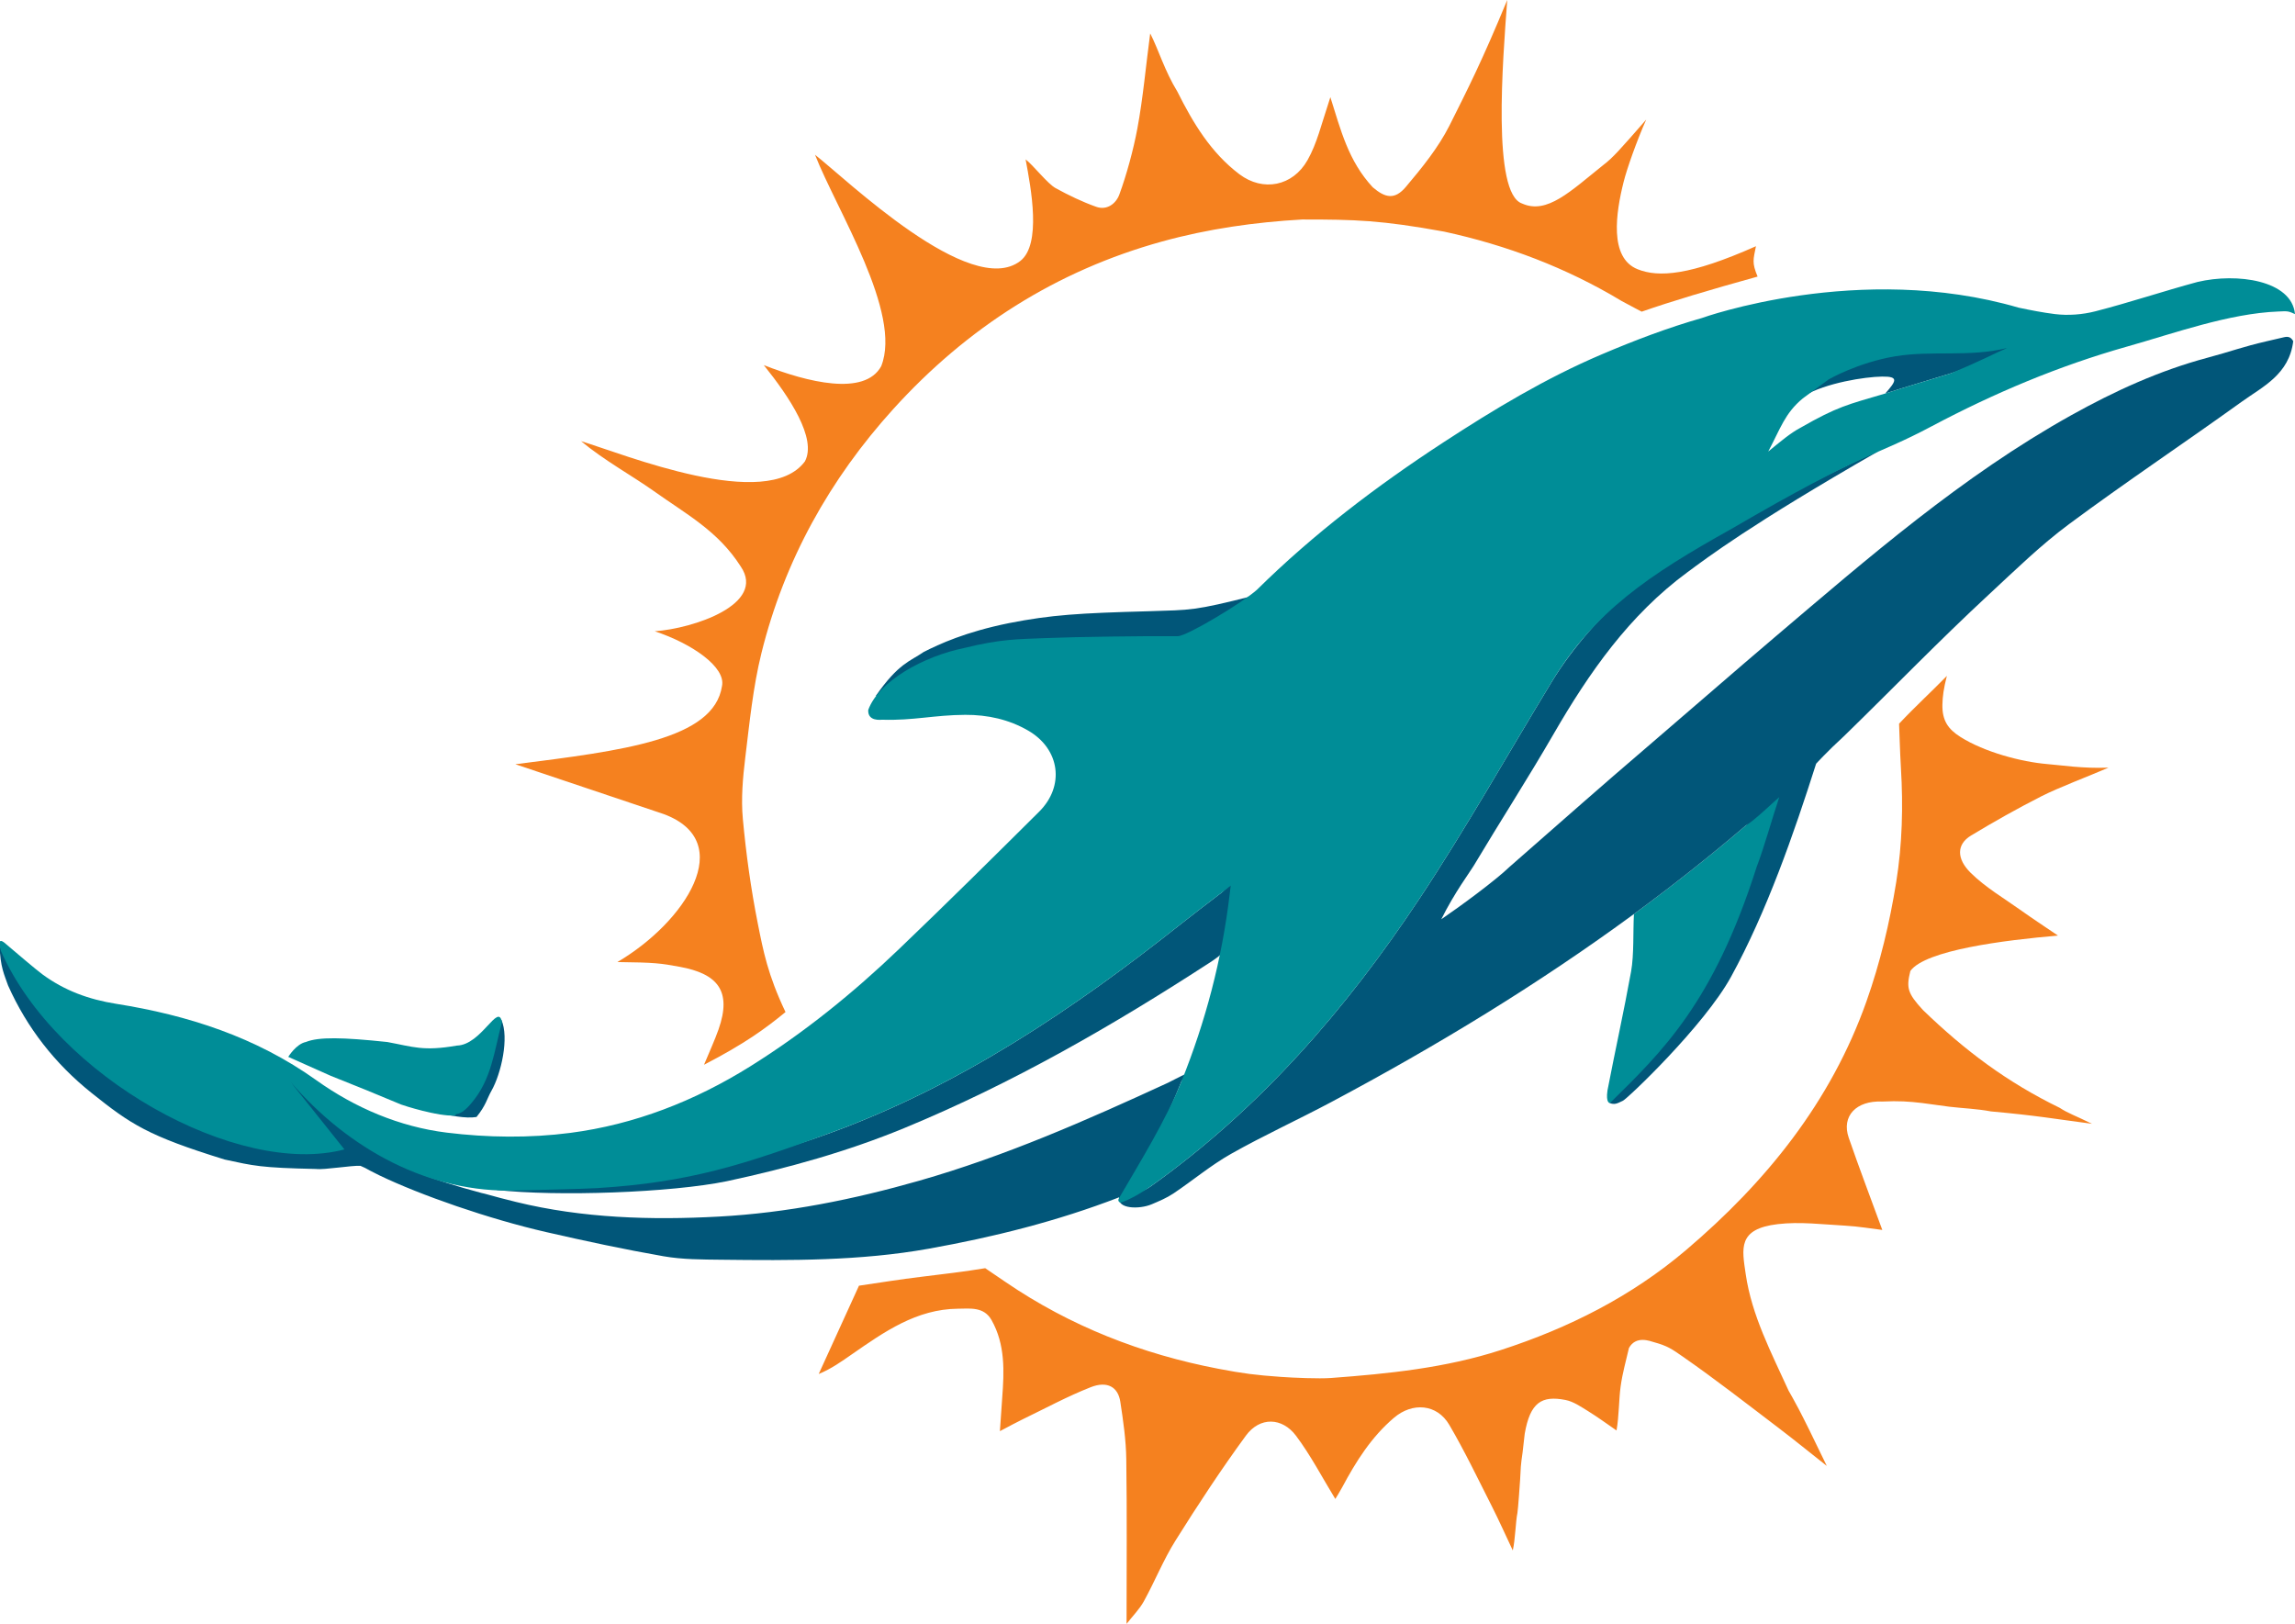
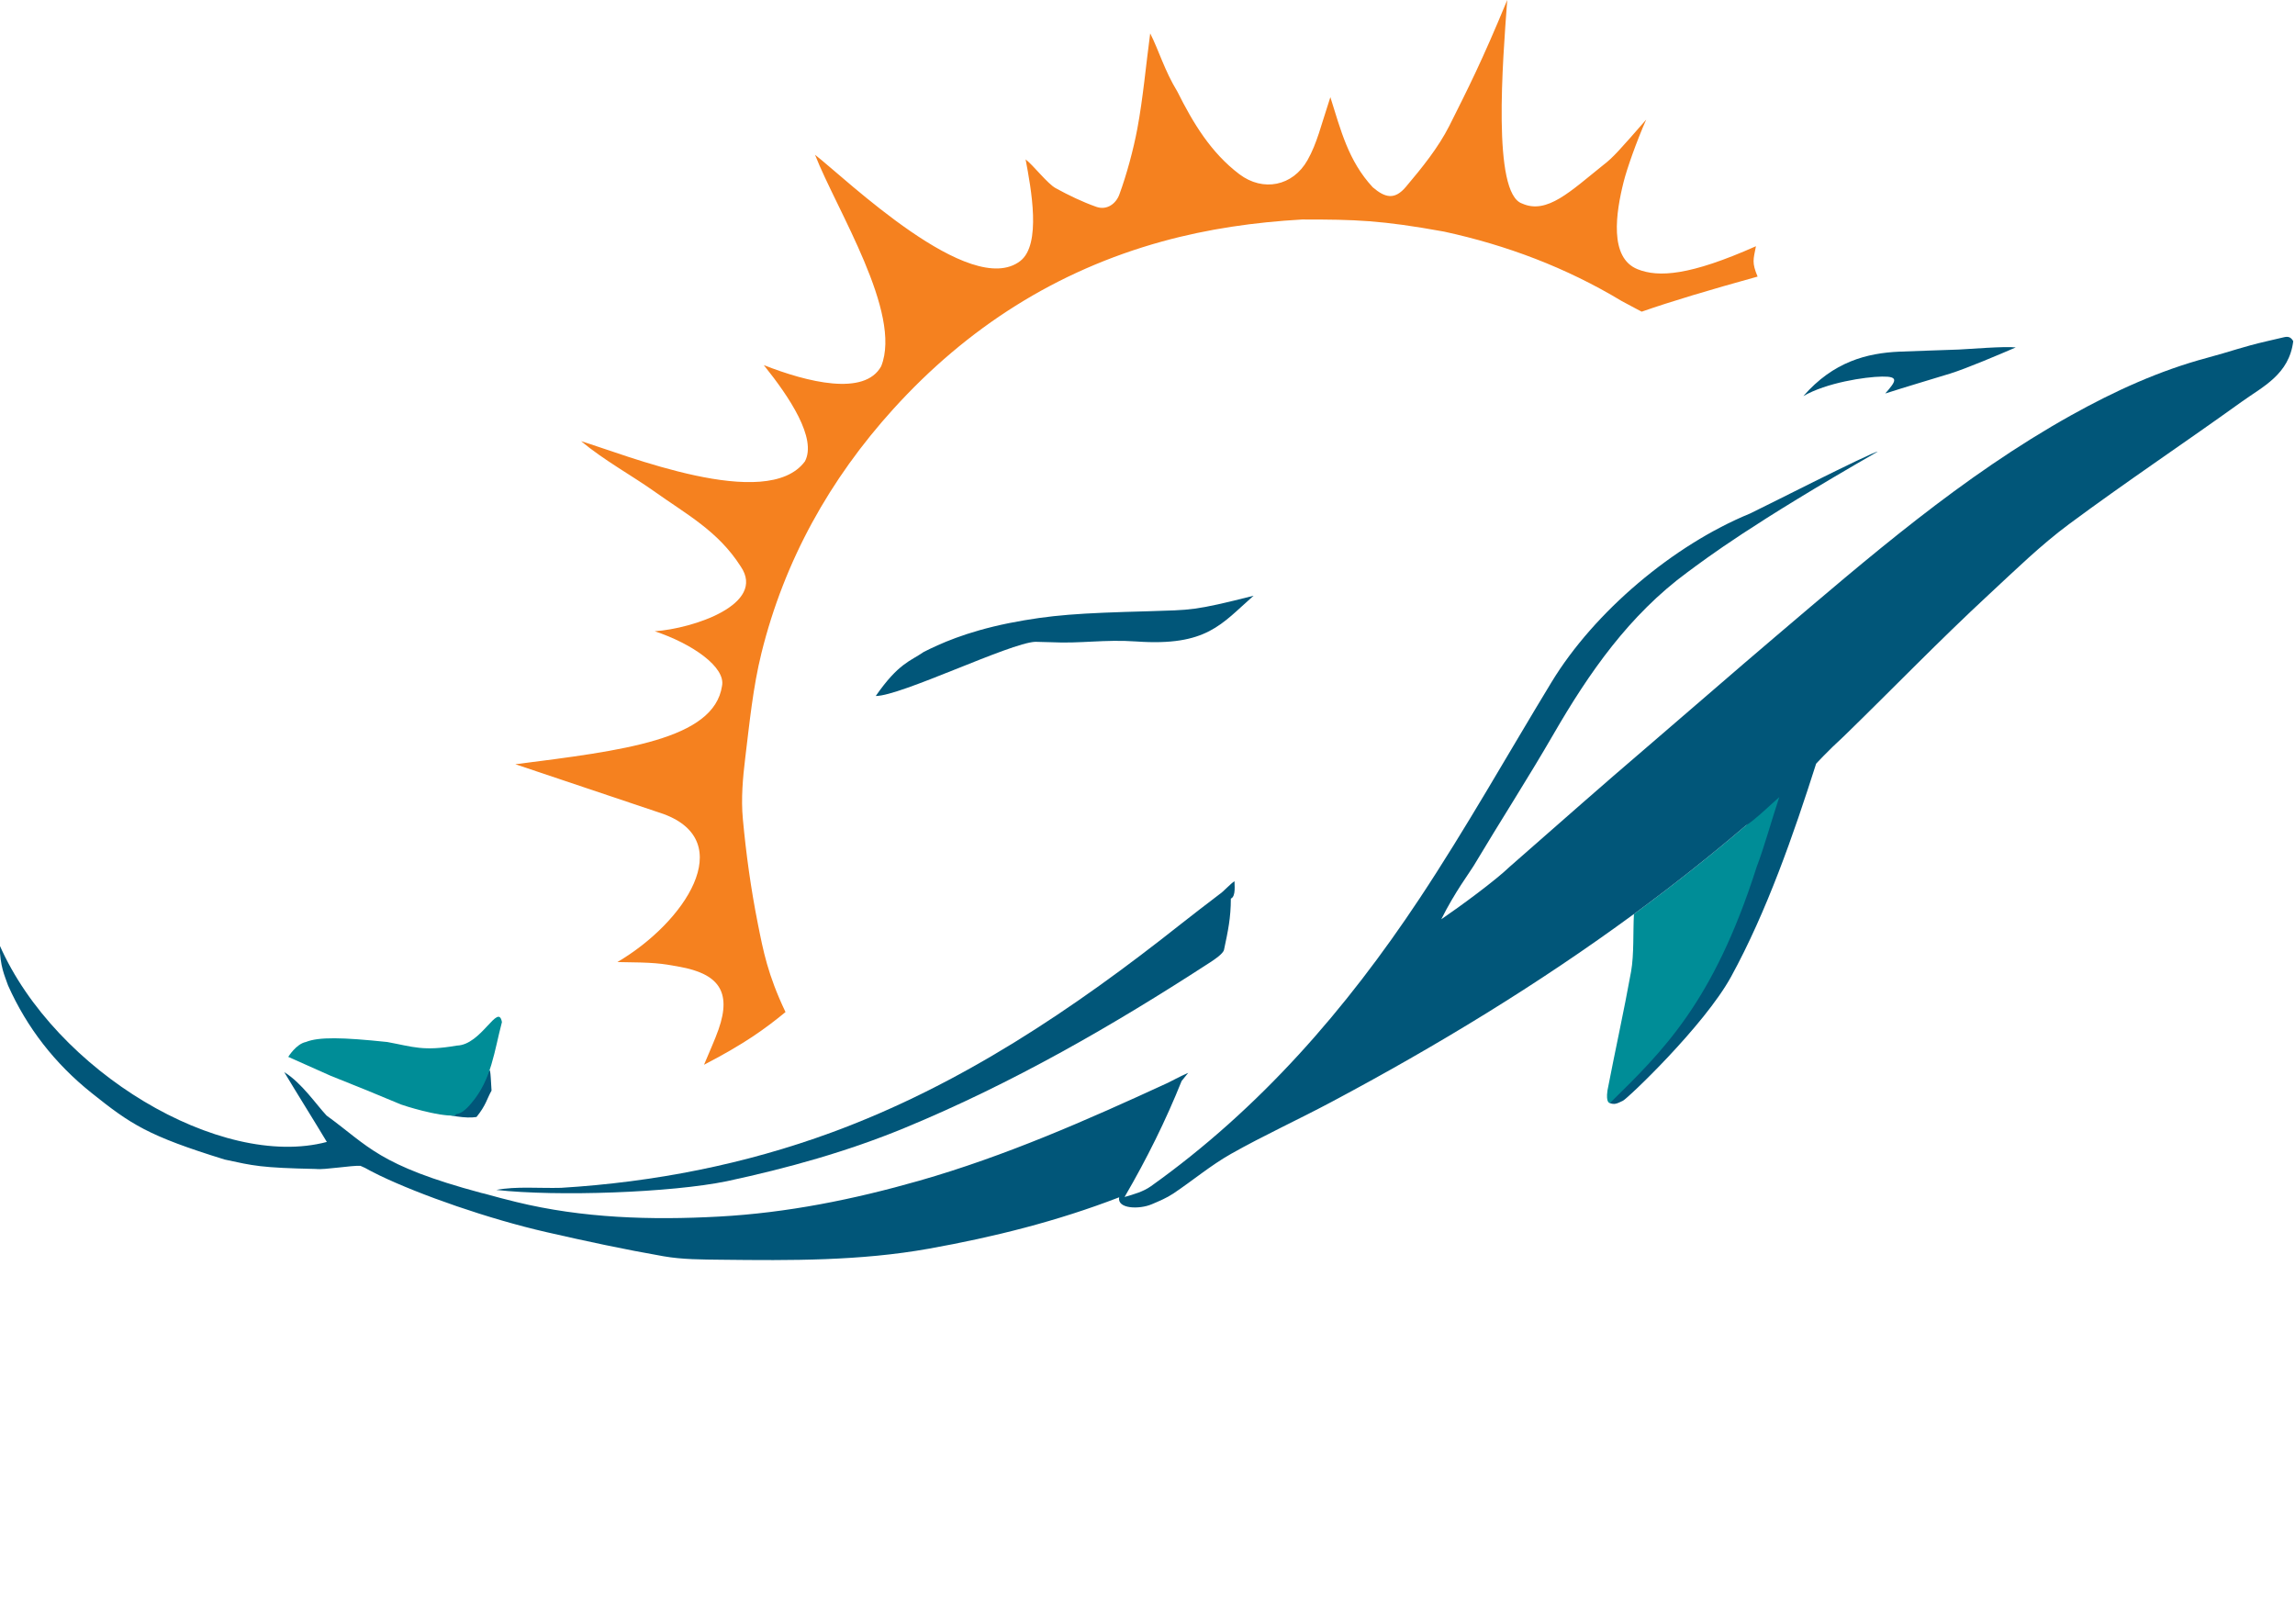
<svg xmlns="http://www.w3.org/2000/svg" xmlns:ns1="http://www.inkscape.org/namespaces/inkscape" xmlns:ns2="http://sodipodi.sourceforge.net/DTD/sodipodi-0.dtd" id="svg3004" version="1.1" ns1:version="0.48.4 r9939" width="998.743" height="706.654" xml:space="preserve" ns2:docname="2013_miami_dolphins_logo.svg">
  <defs id="defs3008">
    <clipPath clipPathUnits="userSpaceOnUse" id="clipPath3018">
-       <path d="M 0,648 1702,648 1702,0 0,0 0,648 z" id="path3020" ns1:connector-curvature="0" />
-     </clipPath>
+       </clipPath>
  </defs>
  <ns2:namedview pagecolor="#ffffff" bordercolor="#666666" borderopacity="1" objecttolerance="10" gridtolerance="10" guidetolerance="10" ns1:pageopacity="0" ns1:pageshadow="2" ns1:window-width="1330" ns1:window-height="666" id="namedview3006" showgrid="false" fit-margin-top="0" fit-margin-left="0" fit-margin-right="0" fit-margin-bottom="0" ns1:zoom="0.49854767" ns1:cx="448.60942" ns1:cy="419.24984" ns1:window-x="434" ns1:window-y="322" ns1:window-maximized="0" ns1:current-layer="g3012" />
  <g id="g3012" ns1:groupmode="layer" ns1:label="2013_miami_dolphins" transform="matrix(1.25,0,0,-1.25,-74.304,728.569)">
    <g id="g3038" transform="translate(222.679,198.974)">
-       <path d="M 0,0 C -4.576,-3.784 -9.084,-5.043 -14.84,-2.637 -21.175,-0.209 -4.675,-6.268 2.661,-4.978 5.985,-0.88 6.273,1.354 7.891,4.201 c 3.32,5.852 6.222,18.399 3.419,24.661 C 7.025,19.328 7.89,6.521 0,0" style="fill:#015679;fill-opacity:1;fill-rule:nonzero;stroke:none" id="path3040" ns1:connector-curvature="0" ns2:nodetypes="cccccc" />
+       <path d="M 0,0 C -4.576,-3.784 -9.084,-5.043 -14.84,-2.637 -21.175,-0.209 -4.675,-6.268 2.661,-4.978 5.985,-0.88 6.273,1.354 7.891,4.201 C 7.025,19.328 7.89,6.521 0,0" style="fill:#015679;fill-opacity:1;fill-rule:nonzero;stroke:none" id="path3040" ns1:connector-curvature="0" ns2:nodetypes="cccccc" />
    </g>
    <g id="g3042" transform="translate(171.634,210.709)">
      <path d="m 3.009,-2.407 c 11.421,-4.517 13.078,-5.267 24.424,-9.963 0.649,-0.269 13.138,-4.339 19.002,-3.808 -0.261,1.204 1.238,-0.947 5.613,4.442 C 58.935,-3.609 59.876,6.188 62.555,16.324 61.265,23.291 55.435,8.347 46.86,8.144 35.094,6.096 31.698,7.719 22.649,9.385 6.925,11.041 -1.179,11.201 -5.695,9.396 -9.085,8.726 -11.834,4.212 -11.834,4.212" style="fill:#008d97;fill-opacity:1;fill-rule:nonzero;stroke:none" id="path3044" ns1:connector-curvature="0" ns2:nodetypes="ccccccccc" />
    </g>
    <g id="g3046" transform="translate(670.991,280.954)">
      <path d="M 3.209,5.015 C 5.85,11.9 6.149,13.977 8.501,20.973 c -0.393,0.285 1.22,5.585 0.826,5.87 C 6.077,24.398 -0.727,17.107 -3.811,14.469 -16.419,3.681 -29.405,-6.542 -42.701,-16.3 c -0.34,-5.944 0.071,-14.131 -0.995,-20.042 -2.497,-13.841 -5.563,-27.577 -8.219,-41.39 -0.63,-4.413 0.809,-4.368 0.854,-4.41 6.738,4.571 10.059,8.212 11.132,9.114 20.23,19.337 28.291,37.926 39.528,67.612" style="fill:#008d97;fill-opacity:1;fill-rule:nonzero;stroke:none" id="path3048" ns1:connector-curvature="0" ns2:nodetypes="cccccccccc" />
    </g>
    <g id="g3050" transform="translate(852.395,464.333)">
      <path d="M -3.829,-0.284 C -12.018,-2.159 -16.358,-3.858 -24.475,-6.027 c -16.711,-4.467 -32.32,-11.612 -47.376,-20.002 -37.973,-21.166 -70.569,-49.534 -103.467,-77.479 -14.186,-12.051 -28.198,-24.306 -42.338,-36.41 -20.95,-17.937 -28.303,-24.593 -49.693,-43.289 -4.935,-4.77 -17.217,-13.804 -23.825,-18.295 4.69,9.443 10.054,16.525 11.271,18.602 9.16,15.355 18.866,30.39 27.815,45.865 12.402,21.445 26.371,41.457 46.634,56.365 7.068,5.201 21.819,16.475 66.221,41.968 -1.837,-0.005 -43.004,-20.968 -44.531,-21.588 -26.505,-10.872 -54.074,-34.069 -69.029,-58.67 -15.28,-25.135 -29.709,-50.829 -45.949,-75.326 -25.529,-38.509 -55.576,-73.128 -93.531,-100.165 -2.647,-1.886 -5.971,-2.819 -9.164,-3.736 0.045,0.077 0.087,0.155 0.132,0.231 7.608,13.066 14.222,26.404 19.732,40.148 l 2.303,2.85 c -3.046,-1.327 -5.941,-2.956 -7.083,-3.481 -28.223,-13.006 -56.609,-25.524 -86.609,-34.092 -22.842,-6.526 -46.004,-11.188 -69.683,-12.475 -23.675,-1.289 -47.488,-0.564 -70.562,5.072 -3.687,0.901 -7.358,1.853 -10.996,2.886 -0.385,0.073 -0.766,0.157 -1.133,0.261 -36.002,9.648 -39.247,16.313 -53.911,26.946 -3.652,3.875 -8.593,11.321 -14.749,15.126 4.208,-7.031 10.621,-17.271 14.832,-24.308 -36.96,-9.819 -94.596,24.495 -113.93,68.522 0.22,-7.739 1.685,-10.34 2.939,-14.021 6.597,-14.784 16.332,-27.245 29.015,-37.391 13.77,-11.012 19.636,-14.963 46.43,-23.245 10.091,-2.176 12.363,-2.864 31.788,-3.278 2.83,-0.377 12.646,1.317 15.484,1.084 3.537,-1.574 -0.014,-0.042 6.547,-3.295 14.337,-6.902 38.082,-15.176 58.118,-19.764 13.549,-3.104 27.157,-6.025 40.845,-8.414 6.587,-1.149 13.418,-1.129 20.145,-1.207 24.141,-0.281 48.273,-0.436 72.193,3.844 22.561,4.039 44.696,9.558 66.273,17.89 -0.767,-4.073 7.019,-4.256 11.315,-2.433 2.587,1.097 5.235,2.201 7.555,3.753 6.754,4.524 13.041,9.831 20.089,13.807 11.384,6.426 23.315,11.871 34.864,18.02 36.665,19.516 72.029,40.99 105.389,65.473 13.295,9.758 26.282,19.981 38.89,30.769 2.95,1.652 10.397,8.876 11.709,9.914 -2.351,-6.996 -5.258,-17.498 -7.898,-24.383 -15.057,-47.247 -32.778,-64.124 -51.086,-82.142 1.622,-0.525 2.323,-0.264 4.507,0.812 1.405,0.501 28.345,26.115 37.724,43.238 12.371,22.588 21.772,49.571 29.587,74.121 0,0 3.941,4.332 9.782,9.674 17.05,16.597 33.07,33.215 50.529,49.385 9.023,8.357 17.882,17.033 27.727,24.334 19.711,14.619 40.148,28.256 60.077,42.584 7.419,5.336 16.55,9.504 17.992,21.117 C 4.721,0.998 3.89,1.506 2.269,1.135" style="fill:#015679;fill-opacity:1;fill-rule:nonzero;stroke:none" id="path3052" ns1:connector-curvature="0" ns2:nodetypes="cccccccccccccscccccccccccccccccccccccccccccccccccccccscccc" />
    </g>
    <g id="g3054" transform="translate(63.418,250.968)" />
    <g id="g3058" transform="translate(263.528,166.214)">
      <path d="m 49.043,5.439 c 21.105,4.52 41.849,10.29 61.834,18.541 37.525,15.499 72.533,35.655 106.489,57.731 1.253,0.814 4.391,2.889 4.684,4.27 1.413,6.645 2.372,11.139 2.38,17.827 1.893,0.744 1.192,5.293 1.274,6.04 -1.287,-0.733 -3.94,-3.701 -5.17,-4.477 -4.71,-3.6 -9.149,-6.973 -13.507,-10.425 C 169.704,65.376 130.345,38.879 85.443,22.396 55.197,11.292 23.691,5.106 -8.726,3.121 -16.361,2.915 -24.43,3.708 -31.306,2.385 -10.072,0.023 29.612,1.42 49.043,5.439 z" style="fill:#015679;fill-opacity:1;fill-rule:nonzero;stroke:none" id="path3060" ns1:connector-curvature="0" ns2:nodetypes="cccccccccccc" />
    </g>
    <g id="g3062" transform="translate(421.565,360.695)">
      <path d="m 3.829,-1.418 c 10.292,-0.525 18.526,1.04 29.644,0.261 24.601,-1.724 29.587,6.04 40.831,15.921 C 53.349,9.459 52.677,9.858 37.821,9.369 13.606,8.712 3.889,8.133 -10.882,5.224 -26.067,2.141 -35.119,-2.07 -40.532,-4.806 c -4.715,-3.281 -8.716,-3.848 -16.704,-15.335 8.771,0.005 46.744,18.502 55.535,18.866" style="fill:#015679;fill-opacity:1;fill-rule:nonzero;stroke:none" id="path3064" ns1:connector-curvature="0" ns2:nodetypes="cscccccc" />
    </g>
    <g id="g3066" transform="translate(715.781,445.86)">
      <path d="m 0,0 c 7.517,2.427 15.116,4.625 22.67,6.964 5.557,1.722 17.39,6.756 22.762,9.077 -3.609,0.48 -16.728,-0.609 -19.824,-0.734 -8.478,-0.343 -12.146,-0.367 -20.622,-0.732 -11.338,-0.489 -23.038,-3.48 -33.492,-15.472 C -20.504,3.753 -7.058,5.81 -1.112,5.894 4.833,5.978 3.846,4.374 0,0" style="fill:#015679;fill-opacity:1;fill-rule:nonzero;stroke:none" id="path3068" ns1:connector-curvature="0" ns2:nodetypes="ccccccsc" />
    </g>
    <g id="g3070" transform="translate(691.487,448.373)">
-       <path d="m 4.613,2.407 c 0,0 10.191,5.896 23.263,8.05 12.809,2.111 25.67,-0.405 38.84,2.871 C 61.345,11.007 58.338,9.182 46.964,4.451 39.41,2.112 31.811,-0.086 24.294,-2.513 11.198,-6.371 7.681,-7.031 -5.193,-14.419 c -3.509,-1.848 -6.968,-4.793 -11.253,-8.296 4.282,8.033 5.771,13.307 12.034,18.502 M -530.882,-242.165 c 20.201,-23.455 48.293,-38.838 78.728,-37.799 5.152,0.141 22.873,0.511 28.005,0.825 32.417,1.986 51.387,8.272 81.633,19.375 44.902,16.484 84.261,42.981 121.584,72.55 4.358,3.452 8.797,6.824 13.507,10.425 1.265,0.967 2.538,1.941 3.848,2.949 -0.025,-0.227 -0.058,-0.451 -0.082,-0.679 -0.082,-0.747 -0.183,-1.484 -0.271,-2.228 -2.714,-22.964 -8.472,-44.493 -16.735,-65.101 -5.51,-13.744 -14.23,-27.784 -21.837,-40.85 -0.647,-1.079 0.515,-1.458 0.47,-1.536 3.192,0.918 8.02,3.857 10.667,5.743 37.955,27.037 68.003,61.656 93.531,100.165 16.24,24.497 30.669,50.191 45.949,75.326 14.956,24.601 33.873,37.302 62.506,53.28 47.476,27.682 49.338,24.884 69.924,35.841 21.664,11.489 44.16,20.99 67.88,27.685 16.369,4.62 35.55,11.566 52.7,12.226 3.664,0.245 3.729,-0.007 5.824,-0.891 C 165.835,36.886 146.793,39.596 132.976,36.315 121.097,33.107 109.408,29.181 97.496,26.117 92.973,24.954 87.967,24.568 83.343,25.142 79.113,25.666 74.924,26.498 70.738,27.374 15.351,43.544 -39.479,23.793 -39.479,23.793 l 0.022,0.001 c -11.93,-3.395 -23.545,-7.822 -35.011,-12.702 -19.395,-8.252 -37.381,-19.079 -54.996,-30.571 -23.233,-15.154 -45.32,-31.943 -65.001,-51.372 -5.151,-4.594 -24.457,-16.169 -27.515,-16.14 -11.298,0.087 -35.38,-0.218 -46.665,-0.686 -8.791,-0.364 -14.993,-0.279 -27.593,-3.406 -14.338,-2.902 -29.934,-11.602 -33.537,-21.613 -0.207,-4.096 4.476,-3.372 4.916,-3.385 10.702,-0.34 18.145,1.652 28.847,1.701 7.864,0.035 15.259,-1.627 21.906,-5.474 11.13,-6.443 12.814,-19.309 3.843,-28.23 -16.166,-16.079 -32.377,-32.12 -48.845,-47.888 -15.951,-15.272 -33.057,-29.132 -51.852,-40.853 -19.284,-12.027 -40.205,-20.187 -62.564,-23.094 -14.12,-1.837 -28.848,-1.652 -42.998,0.094 -16.408,2.024 -31.897,8.612 -45.421,18.27 -20.991,14.99 -44.67,22.608 -69.612,26.566 -9.644,1.531 -18.037,4.622 -25.747,10.285 -2.134,1.567 -9.31,7.681 -12.428,10.334 -3.606,3.341 -2.302,-0.792 -1.994,-2.192 19.334,-44.027 82.627,-78.927 119.587,-69.108" style="fill:#008d97;fill-opacity:1;fill-rule:nonzero;stroke:none" id="path3072" ns1:connector-curvature="0" ns2:nodetypes="cscccccccccccccccccccccccsccccccccccccccccccccccccccccc" />
-     </g>
+       </g>
    <g id="g3074" transform="translate(745.638,291.972)">
-       <path d="m 0,0 c 8.002,4.832 16.171,9.426 24.5,13.668 5.91,3.011 16.61,7.039 23.387,9.978 -9.015,-0.366 -16.58,0.864 -21.419,1.245 -8.941,0.767 -21.802,4.148 -30.175,9.457 -4.201,2.665 -6.366,5.631 -6.247,11.229 0.062,2.883 0.423,5.579 1.555,10.008 C -13.763,50.062 -19.492,44.86 -25.039,38.935 -24.941,36.913 -24.732,29.055 -24.392,23.414 c 0.793,-13.162 0.486,-26.367 -1.646,-39.631 -2.288,-14.227 -5.593,-28.063 -10.37,-41.55 -12.404,-35.012 -34.957,-62.891 -62.854,-86.58 -18.935,-16.079 -40.81,-27.124 -64.509,-34.79 -19.251,-6.226 -39.094,-8.221 -59.041,-9.703 -4.209,-0.312 -13.139,0.076 -17.436,0.382 -8.787,0.624 -13.172,1.177 -21.745,2.82 -26.649,5.104 -51.56,14.804 -74.13,30.209 -2.818,1.924 -4.872,3.328 -7.079,4.812 -6.24,-1.055 -15.539,-2.2 -21.766,-2.935 -7.89,-0.932 -15.738,-2.226 -22.18,-3.158 -5.081,-11.141 -9.552,-20.942 -14.023,-30.745 4.427,1.828 7.976,4.381 11.568,6.874 11.236,7.794 22.458,15.727 36.929,15.86 4.239,0.039 9.031,0.75 11.694,-3.985 4.783,-8.509 4.398,-17.762 3.697,-27.045 -0.256,-3.398 -0.471,-6.799 -0.801,-11.595 3.39,1.771 5.614,3.006 7.902,4.112 7.877,3.804 15.604,8.001 23.725,11.192 5.74,2.257 9.504,0.085 10.288,-5.046 1.012,-6.611 1.984,-13.299 2.082,-19.967 0.275,-18.864 0.097,-37.735 0.097,-57.383 2.154,2.766 4.5,5.098 6.03,7.879 3.828,6.95 6.797,14.41 10.998,21.108 7.793,12.428 15.857,24.723 24.523,36.55 4.872,6.647 12.635,6.357 17.436,-0.037 5.156,-6.87 9.155,-14.608 13.689,-22.012 0.497,0.837 1.535,2.446 2.434,4.13 4.782,8.953 10.131,17.452 17.99,24.134 6.453,5.485 14.972,4.836 19.249,-2.453 5.376,-9.162 9.969,-18.787 14.782,-28.274 2.516,-4.963 4.779,-10.055 7.334,-15.462 0.893,4.024 0.982,10.032 1.61,13.042 0.198,0.949 0.889,10.555 0.936,11.525 0.459,9.243 0.283,3.436 1.604,16.045 1.89,10.928 5.897,13.389 14.173,11.777 2.782,-0.542 5.39,-2.354 7.888,-3.893 3.435,-2.117 6.689,-4.527 9.901,-6.73 0.889,5.01 0.805,10.864 1.436,15.354 0.692,4.922 1.794,8.552 2.892,13.369 2.478,4.408 7.3,2.406 8.763,1.998 4.715,-1.314 6.111,-2.322 10.054,-5.063 11.269,-7.83 22.103,-16.29 33.038,-24.595 5.749,-4.367 11.349,-8.93 17.018,-13.403 -10.175,21.198 -11.383,22.746 -13.291,26.19 C -69.493,-180.063 -76.331,-167.112 -78.428,-152.701 c -1.306,8.979 -2.883,15.76 11.174,17.425 7.661,0.907 15.573,-0.102 23.358,-0.527 4.648,-0.254 9.268,-1.05 13.018,-1.496 -4.022,10.991 -8.023,21.476 -11.683,32.076 -2.632,7.623 2.681,13.002 11.588,12.619 5.928,0.289 9.33,0.017 13.922,-0.507 3.155,-0.366 6.288,-0.916 9.443,-1.286 4.849,-0.57 9.768,-0.731 14.548,-1.64 16.432,-1.495 22.06,-2.586 35.176,-4.312 -6.142,3.018 -8.268,3.626 -11.23,5.557 C 12.578,-85.877 -2.073,-74.904 -16.707,-60.76 c -5.502,5.934 -5.82,7.851 -4.403,13.619 5.234,7.253 32.645,10.712 51.384,12.317 -5.066,3.445 -8.901,5.947 -12.624,8.607 -6.021,4.306 -12.565,8.11 -17.777,13.254 C -5.069,-8.084 -5.057,-3.055 0,0" style="fill:#f5811f;fill-opacity:1;fill-rule:nonzero;stroke:none" id="path3076" ns1:connector-curvature="0" ns2:nodetypes="cccccccccccscccsccccccscccccccccccccccsccsccccccccccccccccccccccccccccc" />
-     </g>
+       </g>
    <g id="g3078" transform="translate(295.273,297.059)">
      <path d="M -4.814,2.407 C 21.148,-7.167 2.667,-35.286 -20.889,-49.127 c 13.093,-0.154 14.967,-0.41 21.798,-1.672 13.002,-2.401 18.165,-8.292 13.418,-21.779 -1.345,-3.82 -3.068,-7.505 -5.055,-12.308 14.144,7.34 21.269,12.521 28.371,18.352 C 31.454,-53.518 29.902,-45.284 28.004,-35.752 c -2.4,12.04 -4.091,24.27 -5.218,36.497 -0.644,7.008 -0.014,14.231 0.844,21.258 1.49,12.19 2.689,24.531 5.628,36.41 7.968,32.209 23.771,60.57 45.971,85.052 25.569,28.195 56.591,48.073 93.577,58.276 15.969,4.405 32.247,6.704 48.681,7.642 18.475,0.014 27.613,-0.252 49.412,-4.215 21.849,-4.733 42.607,-12.563 61.872,-24.183 4.541,-2.453 6.952,-3.69 6.952,-3.69 10.365,3.614 23.218,7.46 40.348,12.213 -2.052,4.921 -1.485,5.887 -0.575,10.572 -22.987,-10.224 -33.888,-10.934 -41.183,-8.017 -10.02,3.976 -7.561,19.737 -4.882,30.411 1.132,4.544 4.579,14.327 7.865,21.694 -9.255,-10.591 -11.581,-13.25 -14.907,-15.787 -11.461,-9.16 -19.632,-17.333 -28.3,-13.437 -10.469,3.481 -6.754,49.614 -5.18,70.853 -8.871,-21.5 -13.764,-31.025 -20.13,-43.745 -3.889,-7.694 -9.534,-14.636 -15.139,-21.284 -3.872,-4.596 -7.152,-3.929 -11.544,-0.178 -8.551,9.224 -11.127,19.92 -14.768,31.378 -3.347,-10.151 -4.647,-16.058 -7.949,-21.915 -5.125,-9.093 -15.503,-11.116 -23.734,-4.896 -9.912,7.489 -16.128,17.851 -21.562,28.716 -4.534,7.428 -6.483,14.448 -9.479,20.303 -1.447,-10.742 -2.486,-22.563 -4.48,-33.203 -1.346,-7.18 -3.73,-16.027 -6.263,-22.905 -1.169,-3.178 -4.322,-5.581 -8.014,-4.276 -4.868,1.719 -9.58,4 -14.119,6.48 -2.92,1.597 -7.813,8 -10.501,10.041 1.919,-10.174 5.58,-29.649 -1.867,-35.383 -17.326,-13.347 -60.73,28.635 -71.445,36.989 7.579,-19.321 30.419,-55.08 23.043,-73.606 -5.761,-10.546 -25.752,-5.57 -40.877,0.377 8.976,-11.173 18.531,-25.532 14.325,-33.502 -13.197,-17.87 -62.891,2.454 -77.933,7.023 C -25.548,125.558 -15.698,120.155 -8.3,114.901 3.255,106.653 14.124,100.995 22.049,88.591 31.056,75.394 5.465,66.973 -7.882,66.032 5.238,61.676 16.903,53.514 15.534,46.961 12.711,28.297 -19.092,24.477 -56.419,19.742" style="fill:#f5811f;fill-opacity:1;fill-rule:nonzero;stroke:none" id="path3080" ns1:connector-curvature="0" ns2:nodetypes="cccccccccccccccccccccccccccccccccccccccccccccccc" />
    </g>
  </g>
</svg>